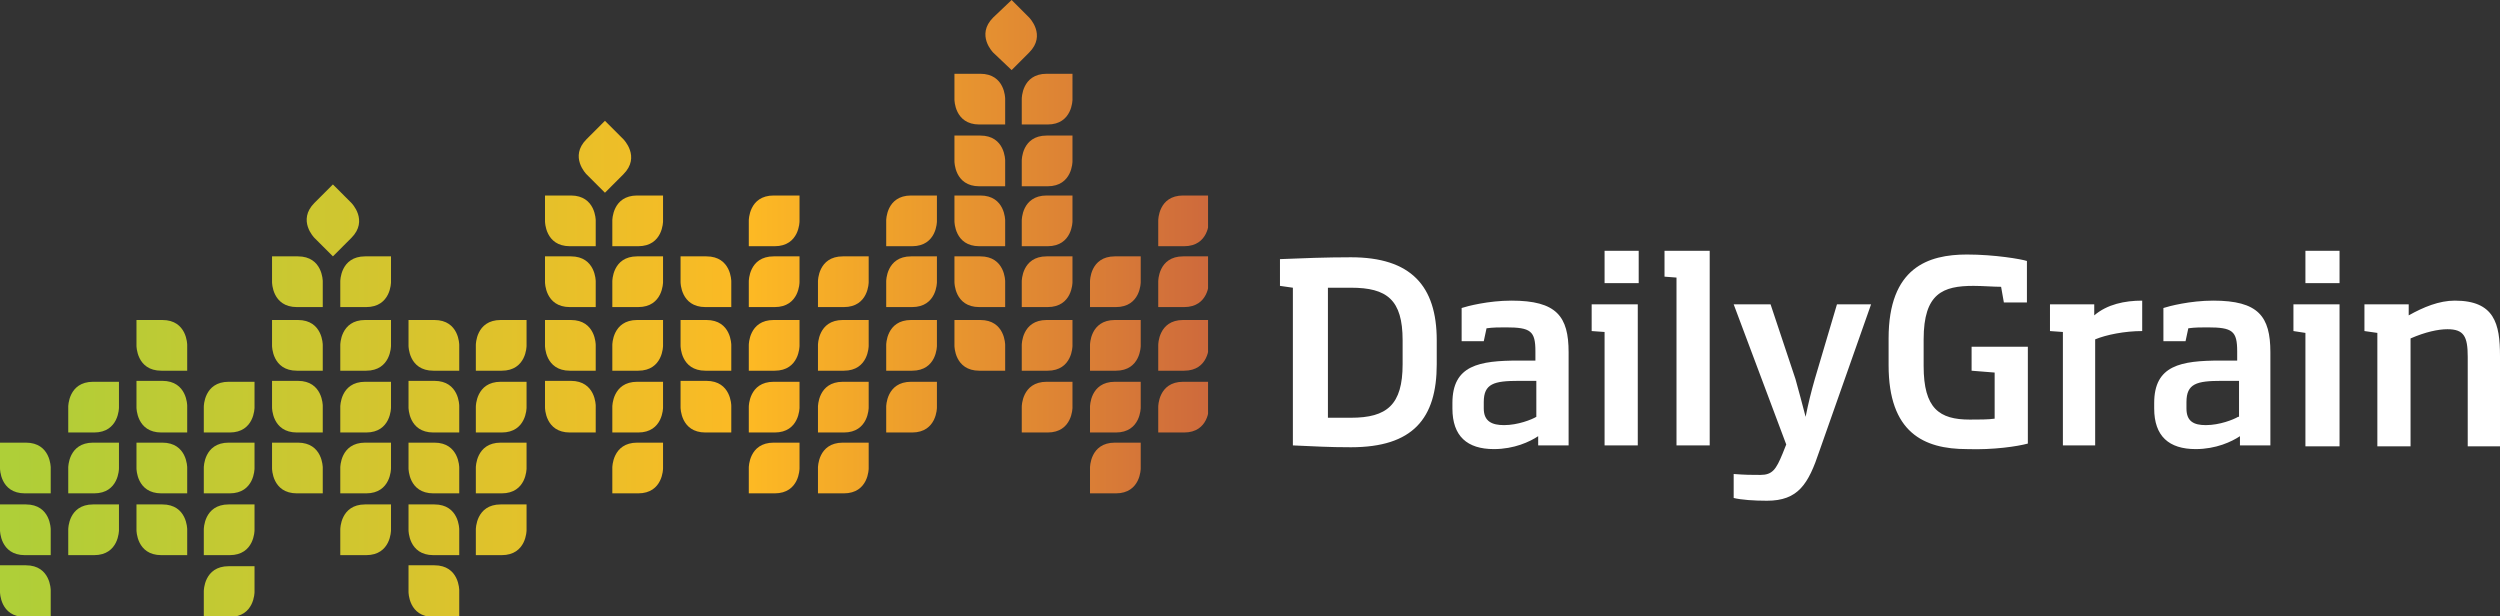
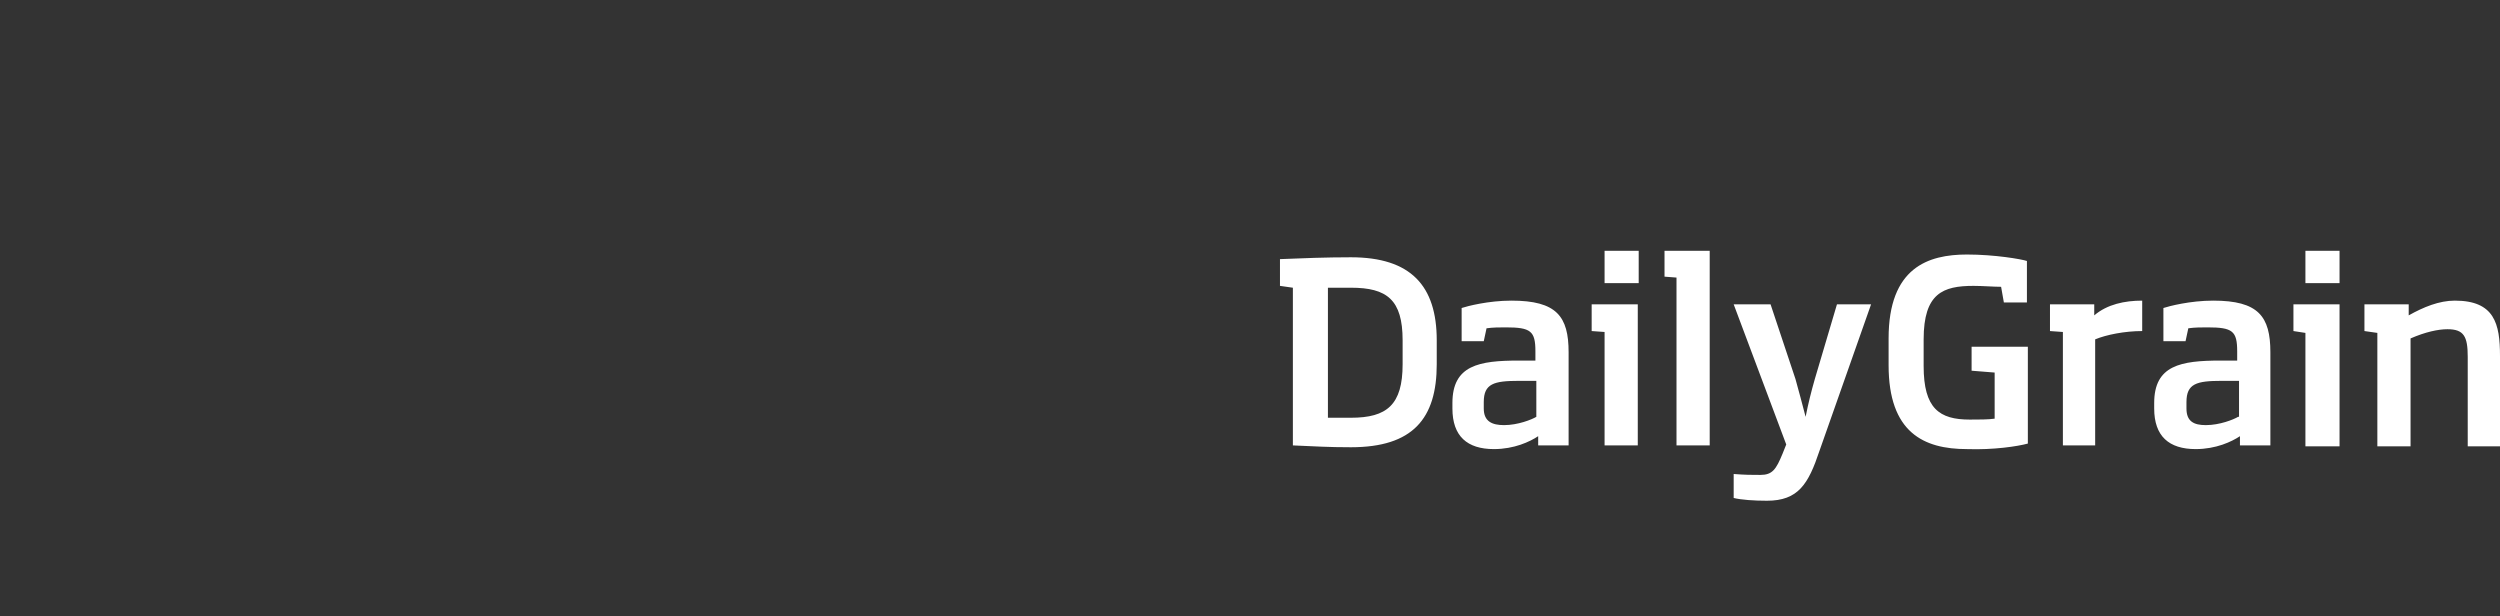
<svg xmlns="http://www.w3.org/2000/svg" xmlns:xlink="http://www.w3.org/1999/xlink" version="1.1" id="Layer_1" x="0px" y="0px" viewBox="0 0 271.1 66.8" style="enable-background:new 0 0 271.1 66.8;" xml:space="preserve">
  <rect x="0" y="0" width="271.1" height="66.8" fill="#333333" stroke="none" />
  <style type="text/css">
	.st0{fill:#FFFFFF;}
	
		.st1{clip-path:url(#SVGID_00000063616728217793019730000014745789074872556466_);fill:url(#SVGID_00000180360193344207344500000000885102611791000217_);}
</style>
  <g>
    <path class="st0" d="M271.1,48.3v-9.7c0-3.5-0.6-6-4.9-6c-1.7,0-3.4,0.7-5,1.6V33h-4.8v2.9l1.4,0.2v12.3h3.6V36.7c1.6-0.7,3-1,4-1   c1.8,0,2.2,0.8,2.2,3v9.7H271.1z M253.7,27.2H250v3.5h3.7V27.2z M253.7,48.3V33h-5v2.9l1.3,0.2v12.3H253.7z M242.7,45.2   c-0.5,0.3-2,0.9-3.5,0.9c-1.3,0-2.1-0.4-2.1-1.8v-0.7c0-2,1.1-2.3,3.8-2.3h1.9V45.2z M246.2,48.3V38.2c0-3.9-1.3-5.6-6.2-5.6   c-2.5,0-4.8,0.6-5.4,0.8V37h2.4l0.3-1.4c0.7-0.1,1.4-0.1,2.1-0.1c2.7,0,3.2,0.4,3.2,2.6v1h-1.8c-4.3,0-7.2,0.5-7.2,4.6v0.6   c0,3,1.6,4.4,4.5,4.4c2.2,0,3.9-0.8,4.8-1.4v1H246.2z M227.2,48.3V36.8c1.2-0.5,3.2-0.9,5.1-0.9v-3.3c-1.9,0-3.8,0.4-5.2,1.6V33   h-4.8v2.9l1.4,0.1v12.3H227.2z M219.9,48.1V37.6h-6.1v2.6l2.5,0.2v5c-0.7,0.1-1.7,0.1-2.7,0.1c-3.3,0-5-1.2-5-5.8v-2.9   c0-5,2.1-5.8,5.4-5.8c1,0,2.2,0.1,3,0.1l0.3,1.7h2.5v-4.5c-0.6-0.2-3.5-0.7-6.5-0.7c-4.2,0-8.5,1.4-8.5,9.1v2.9   c0,7.3,3.8,9.1,8.5,9.1C216.2,48.8,218.8,48.4,219.9,48.1 M202.9,33h-3.7l-2.4,8.1c-0.4,1.4-0.7,2.6-1,4.1   c-0.4-1.5-0.7-2.7-1.1-4.1l-2.7-8.1H188l5.7,15.2l-0.4,1c-0.7,1.7-1.1,2.3-2.4,2.3c-1,0-1.6,0-2.9-0.1V54c0.8,0.2,2.2,0.3,3.6,0.3   c3.4,0,4.5-1.8,5.7-5.4L202.9,33z M185.4,48.3V27.2h-4.9V30l1.3,0.1v18.2H185.4z M177.7,27.2H174v3.5h3.7V27.2z M177.6,48.3V33h-5   v2.9L174,36v12.3H177.6z M166.6,45.2c-0.5,0.3-2,0.9-3.5,0.9c-1.3,0-2.2-0.4-2.2-1.8v-0.7c0-2,1.1-2.3,3.8-2.3h1.9V45.2z    M170.1,48.3V38.2c0-3.9-1.3-5.6-6.2-5.6c-2.5,0-4.8,0.6-5.4,0.8V37h2.4l0.3-1.4c0.7-0.1,1.4-0.1,2.1-0.1c2.7,0,3.2,0.4,3.2,2.6v1   h-1.8c-4.3,0-7.2,0.5-7.2,4.6v0.6c0,3,1.6,4.4,4.5,4.4c2.2,0,3.9-0.8,4.8-1.4v1H170.1z M152.1,39.5c0,4.4-1.7,5.8-5.6,5.8h-2.5   V31.2h2.5c3.9,0,5.6,1.3,5.6,5.7V39.5z M140.2,48.3c2.4,0.1,3.8,0.2,6.3,0.2c6.7,0,9.3-3.1,9.3-9v-2.6c0-5.9-2.8-9-9.3-9   c-2.7,0-5.3,0.1-7.7,0.2V31l1.4,0.2V48.3z" />
  </g>
  <g>
    <g>
      <defs>
-         <path id="SVGID_1_" d="M0,61.4v2.8c0,0,0,2.7,2.7,2.7h2.8V64c0,0,0-2.7-2.7-2.7H0z M24.8,61.4c-2.7,0-2.7,2.7-2.7,2.7v2.8h2.8     c2.7,0,2.7-2.7,2.7-2.7v-2.8H24.8z M44.3,61.4v2.8c0,0,0,2.7,2.7,2.7h2.8V64c0,0,0-2.7-2.7-2.7H44.3z M0,54.7v2.8     c0,0,0,2.7,2.7,2.7h2.8v-2.8c0,0,0-2.7-2.7-2.7H0z M10.1,54.7c-2.7,0-2.7,2.7-2.7,2.7v2.8h2.8c2.7,0,2.7-2.7,2.7-2.7v-2.8H10.1z      M14.8,54.7v2.8c0,0,0,2.7,2.7,2.7h2.8v-2.8c0,0,0-2.7-2.7-2.7H14.8z M24.8,54.7c-2.7,0-2.7,2.7-2.7,2.7v2.8h2.8     c2.7,0,2.7-2.7,2.7-2.7v-2.8H24.8z M39.6,54.7c-2.7,0-2.7,2.7-2.7,2.7v2.8h2.8c2.7,0,2.7-2.7,2.7-2.7v-2.8H39.6z M44.3,54.7v2.8     c0,0,0,2.7,2.7,2.7h2.8v-2.8c0,0,0-2.7-2.7-2.7H44.3z M54.3,54.7c-2.7,0-2.7,2.7-2.7,2.7v2.8h2.8c2.7,0,2.7-2.7,2.7-2.7v-2.8     H54.3z M0,48v2.8c0,0,0,2.7,2.7,2.7h2.8v-2.8c0,0,0-2.7-2.7-2.7H0z M10.1,48c-2.7,0-2.7,2.7-2.7,2.7v2.8h2.8     c2.7,0,2.7-2.7,2.7-2.7V48H10.1z M14.8,48v2.8c0,0,0,2.7,2.7,2.7h2.8v-2.8c0,0,0-2.7-2.7-2.7H14.8z M24.8,48     c-2.7,0-2.7,2.7-2.7,2.7v2.8h2.8c2.7,0,2.7-2.7,2.7-2.7V48H24.8z M29.5,48v2.8c0,0,0,2.7,2.7,2.7H35v-2.8c0,0,0-2.7-2.7-2.7H29.5     z M39.6,48c-2.7,0-2.7,2.7-2.7,2.7v2.8h2.8c2.7,0,2.7-2.7,2.7-2.7V48H39.6z M44.3,48v2.8c0,0,0,2.7,2.7,2.7h2.8v-2.8     c0,0,0-2.7-2.7-2.7H44.3z M54.3,48c-2.7,0-2.7,2.7-2.7,2.7v2.8h2.8c2.7,0,2.7-2.7,2.7-2.7V48H54.3z M69.1,48     c-2.7,0-2.7,2.7-2.7,2.7v2.8h2.8c2.7,0,2.7-2.7,2.7-2.7V48H69.1z M83.9,48c-2.7,0-2.7,2.7-2.7,2.7v2.8H84c2.7,0,2.7-2.7,2.7-2.7     V48H83.9z M91.4,48c-2.7,0-2.7,2.7-2.7,2.7v2.8h2.8c2.7,0,2.7-2.7,2.7-2.7V48H91.4z M120.9,48c-2.7,0-2.7,2.7-2.7,2.7v2.8h2.8     c2.7,0,2.7-2.7,2.7-2.7V48H120.9z M10.1,41.4c-2.7,0-2.7,2.7-2.7,2.7v2.8h2.8c2.7,0,2.7-2.7,2.7-2.7v-2.8H10.1z M14.8,41.4v2.8     c0,0,0,2.7,2.7,2.7h2.8V44c0,0,0-2.7-2.7-2.7H14.8z M24.8,41.4c-2.7,0-2.7,2.7-2.7,2.7v2.8h2.8c2.7,0,2.7-2.7,2.7-2.7v-2.8H24.8z      M29.5,41.4v2.8c0,0,0,2.7,2.7,2.7H35V44c0,0,0-2.7-2.7-2.7H29.5z M39.6,41.4c-2.7,0-2.7,2.7-2.7,2.7v2.8h2.8     c2.7,0,2.7-2.7,2.7-2.7v-2.8H39.6z M44.3,41.4v2.8c0,0,0,2.7,2.7,2.7h2.8V44c0,0,0-2.7-2.7-2.7H44.3z M54.3,41.4     c-2.7,0-2.7,2.7-2.7,2.7v2.8h2.8c2.7,0,2.7-2.7,2.7-2.7v-2.8H54.3z M59.1,41.4v2.8c0,0,0,2.7,2.7,2.7h2.8V44c0,0,0-2.7-2.7-2.7     H59.1z M69.1,41.4c-2.7,0-2.7,2.7-2.7,2.7v2.8h2.8c2.7,0,2.7-2.7,2.7-2.7v-2.8H69.1z M73.8,41.4v2.8c0,0,0,2.7,2.7,2.7h2.8V44     c0,0,0-2.7-2.7-2.7H73.8z M83.9,41.4c-2.7,0-2.7,2.7-2.7,2.7v2.8H84c2.7,0,2.7-2.7,2.7-2.7v-2.8H83.9z M91.4,41.4     c-2.7,0-2.7,2.7-2.7,2.7v2.8h2.8c2.7,0,2.7-2.7,2.7-2.7v-2.8H91.4z M98.8,41.4c-2.7,0-2.7,2.7-2.7,2.7v2.8h2.8     c2.7,0,2.7-2.7,2.7-2.7v-2.8H98.8z M113.5,41.4c-2.7,0-2.7,2.7-2.7,2.7v2.8h2.8c2.7,0,2.7-2.7,2.7-2.7v-2.8H113.5z M120.9,41.4     c-2.7,0-2.7,2.7-2.7,2.7v2.8h2.8c2.7,0,2.7-2.7,2.7-2.7v-2.8H120.9z M128.3,41.4c-2.7,0-2.7,2.7-2.7,2.7v2.8h2.8     c2.7,0,2.7-2.7,2.7-2.7v-2.8H128.3z M14.8,34.7v2.8c0,0,0,2.7,2.7,2.7h2.8v-2.8c0,0,0-2.7-2.7-2.7H14.8z M29.5,34.7v2.8     c0,0,0,2.7,2.7,2.7H35v-2.8c0,0,0-2.7-2.7-2.7H29.5z M39.6,34.7c-2.7,0-2.7,2.7-2.7,2.7v2.8h2.8c2.7,0,2.7-2.7,2.7-2.7v-2.8H39.6     z M44.3,34.7v2.8c0,0,0,2.7,2.7,2.7h2.8v-2.8c0,0,0-2.7-2.7-2.7H44.3z M54.3,34.7c-2.7,0-2.7,2.7-2.7,2.7v2.8h2.8     c2.7,0,2.7-2.7,2.7-2.7v-2.8H54.3z M59.1,34.7v2.8c0,0,0,2.7,2.7,2.7h2.8v-2.8c0,0,0-2.7-2.7-2.7H59.1z M69.1,34.7     c-2.7,0-2.7,2.7-2.7,2.7v2.8h2.8c2.7,0,2.7-2.7,2.7-2.7v-2.8H69.1z M73.8,34.7v2.8c0,0,0,2.7,2.7,2.7h2.8v-2.8c0,0,0-2.7-2.7-2.7     H73.8z M83.9,34.7c-2.7,0-2.7,2.7-2.7,2.7v2.8H84c2.7,0,2.7-2.7,2.7-2.7v-2.8H83.9z M91.4,34.7c-2.7,0-2.7,2.7-2.7,2.7v2.8h2.8     c2.7,0,2.7-2.7,2.7-2.7v-2.8H91.4z M98.8,34.7c-2.7,0-2.7,2.7-2.7,2.7v2.8h2.8c2.7,0,2.7-2.7,2.7-2.7v-2.8H98.8z M103.5,34.7v2.8     c0,0,0,2.7,2.7,2.7h2.8v-2.8c0,0,0-2.7-2.7-2.7H103.5z M113.5,34.7c-2.7,0-2.7,2.7-2.7,2.7v2.8h2.8c2.7,0,2.7-2.7,2.7-2.7v-2.8     H113.5z M120.9,34.7c-2.7,0-2.7,2.7-2.7,2.7v2.8h2.8c2.7,0,2.7-2.7,2.7-2.7v-2.8H120.9z M128.3,34.7c-2.7,0-2.7,2.7-2.7,2.7v2.8     h2.8c2.7,0,2.7-2.7,2.7-2.7v-2.8H128.3z M29.5,27.8v2.8c0,0,0,2.7,2.7,2.7H35v-2.8c0,0,0-2.7-2.7-2.7H29.5z M39.6,27.8     c-2.7,0-2.7,2.7-2.7,2.7v2.8h2.8c2.7,0,2.7-2.7,2.7-2.7v-2.8H39.6z M59.1,27.8v2.8c0,0,0,2.7,2.7,2.7h2.8v-2.8c0,0,0-2.7-2.7-2.7     H59.1z M69.1,27.8c-2.7,0-2.7,2.7-2.7,2.7v2.8h2.8c2.7,0,2.7-2.7,2.7-2.7v-2.8H69.1z M73.8,27.8v2.8c0,0,0,2.7,2.7,2.7h2.8v-2.8     c0,0,0-2.7-2.7-2.7H73.8z M83.9,27.8c-2.7,0-2.7,2.7-2.7,2.7v2.8H84c2.7,0,2.7-2.7,2.7-2.7v-2.8H83.9z M91.4,27.8     c-2.7,0-2.7,2.7-2.7,2.7v2.8h2.8c2.7,0,2.7-2.7,2.7-2.7v-2.8H91.4z M98.8,27.8c-2.7,0-2.7,2.7-2.7,2.7v2.8h2.8     c2.7,0,2.7-2.7,2.7-2.7v-2.8H98.8z M103.5,27.8v2.8c0,0,0,2.7,2.7,2.7h2.8v-2.8c0,0,0-2.7-2.7-2.7H103.5z M113.5,27.8     c-2.7,0-2.7,2.7-2.7,2.7v2.8h2.8c2.7,0,2.7-2.7,2.7-2.7v-2.8H113.5z M120.9,27.8c-2.7,0-2.7,2.7-2.7,2.7v2.8h2.8     c2.7,0,2.7-2.7,2.7-2.7v-2.8H120.9z M128.3,27.8c-2.7,0-2.7,2.7-2.7,2.7v2.8h2.8c2.7,0,2.7-2.7,2.7-2.7v-2.8H128.3z M59.1,21.2     v2.8c0,0,0,2.7,2.7,2.7h2.8v-2.8c0,0,0-2.7-2.7-2.7H59.1z M69.1,21.2c-2.7,0-2.7,2.7-2.7,2.7v2.8h2.8c2.7,0,2.7-2.7,2.7-2.7v-2.8     H69.1z M83.9,21.2c-2.7,0-2.7,2.7-2.7,2.7v2.8H84c2.7,0,2.7-2.7,2.7-2.7v-2.8H83.9z M98.8,21.2c-2.7,0-2.7,2.7-2.7,2.7v2.8h2.8     c2.7,0,2.7-2.7,2.7-2.7v-2.8H98.8z M103.5,21.2v2.8c0,0,0,2.7,2.7,2.7h2.8v-2.8c0,0,0-2.7-2.7-2.7H103.5z M113.5,21.2     c-2.7,0-2.7,2.7-2.7,2.7v2.8h2.8c2.7,0,2.7-2.7,2.7-2.7v-2.8H113.5z M128.3,21.2c-2.7,0-2.7,2.7-2.7,2.7v2.8h2.8     c2.7,0,2.7-2.7,2.7-2.7v-2.8H128.3z M34.1,22c-1.9,1.9,0,3.8,0,3.8l2,2l2-2c1.9-1.9,0-3.8,0-3.8l-2-2L34.1,22z M103.5,14.7v2.8     c0,0,0,2.7,2.7,2.7h2.8v-2.8c0,0,0-2.7-2.7-2.7H103.5z M113.5,14.7c-2.7,0-2.7,2.7-2.7,2.7v2.8h2.8c2.7,0,2.7-2.7,2.7-2.7v-2.8     H113.5z M63.6,15.1c-1.9,1.9,0,3.8,0,3.8l2,2l2-2c1.9-1.9,0-3.8,0-3.8l-2-2L63.6,15.1z M103.5,8v2.8c0,0,0,2.7,2.7,2.7h2.8v-2.8     c0,0,0-2.7-2.7-2.7H103.5z M113.5,8c-2.7,0-2.7,2.7-2.7,2.7v2.8h2.8c2.7,0,2.7-2.7,2.7-2.7V8H113.5z M107.7,1.9     c-1.9,1.9,0,3.8,0,3.8l2,1.9l1.9-1.9c1.9-1.9,0-3.8,0-3.8L109.7,0L107.7,1.9z" />
-       </defs>
+         </defs>
      <clipPath id="SVGID_00000160163011316849207530000011639308281706796205_">
        <use xlink:href="#SVGID_1_" style="overflow:visible;" />
      </clipPath>
      <linearGradient id="SVGID_00000178181697879412937370000004314873790580077955_" gradientUnits="userSpaceOnUse" x1="-295.214" y1="331.778" x2="-294.214" y2="331.778" gradientTransform="matrix(139.882 0 0 -139.882 41290.621 46443.102)">
        <stop offset="0" style="stop-color:#AAD039" />
        <stop offset="0.148" style="stop-color:#BCCB35" />
        <stop offset="0.447" style="stop-color:#E4C12A" />
        <stop offset="0.615" style="stop-color:#FDB924" />
        <stop offset="1" style="stop-color:#CA633E" />
      </linearGradient>
-       <rect y="0" style="clip-path:url(#SVGID_00000160163011316849207530000011639308281706796205_);fill:url(#SVGID_00000178181697879412937370000004314873790580077955_);" width="131" height="66.8" />
    </g>
  </g>
</svg>